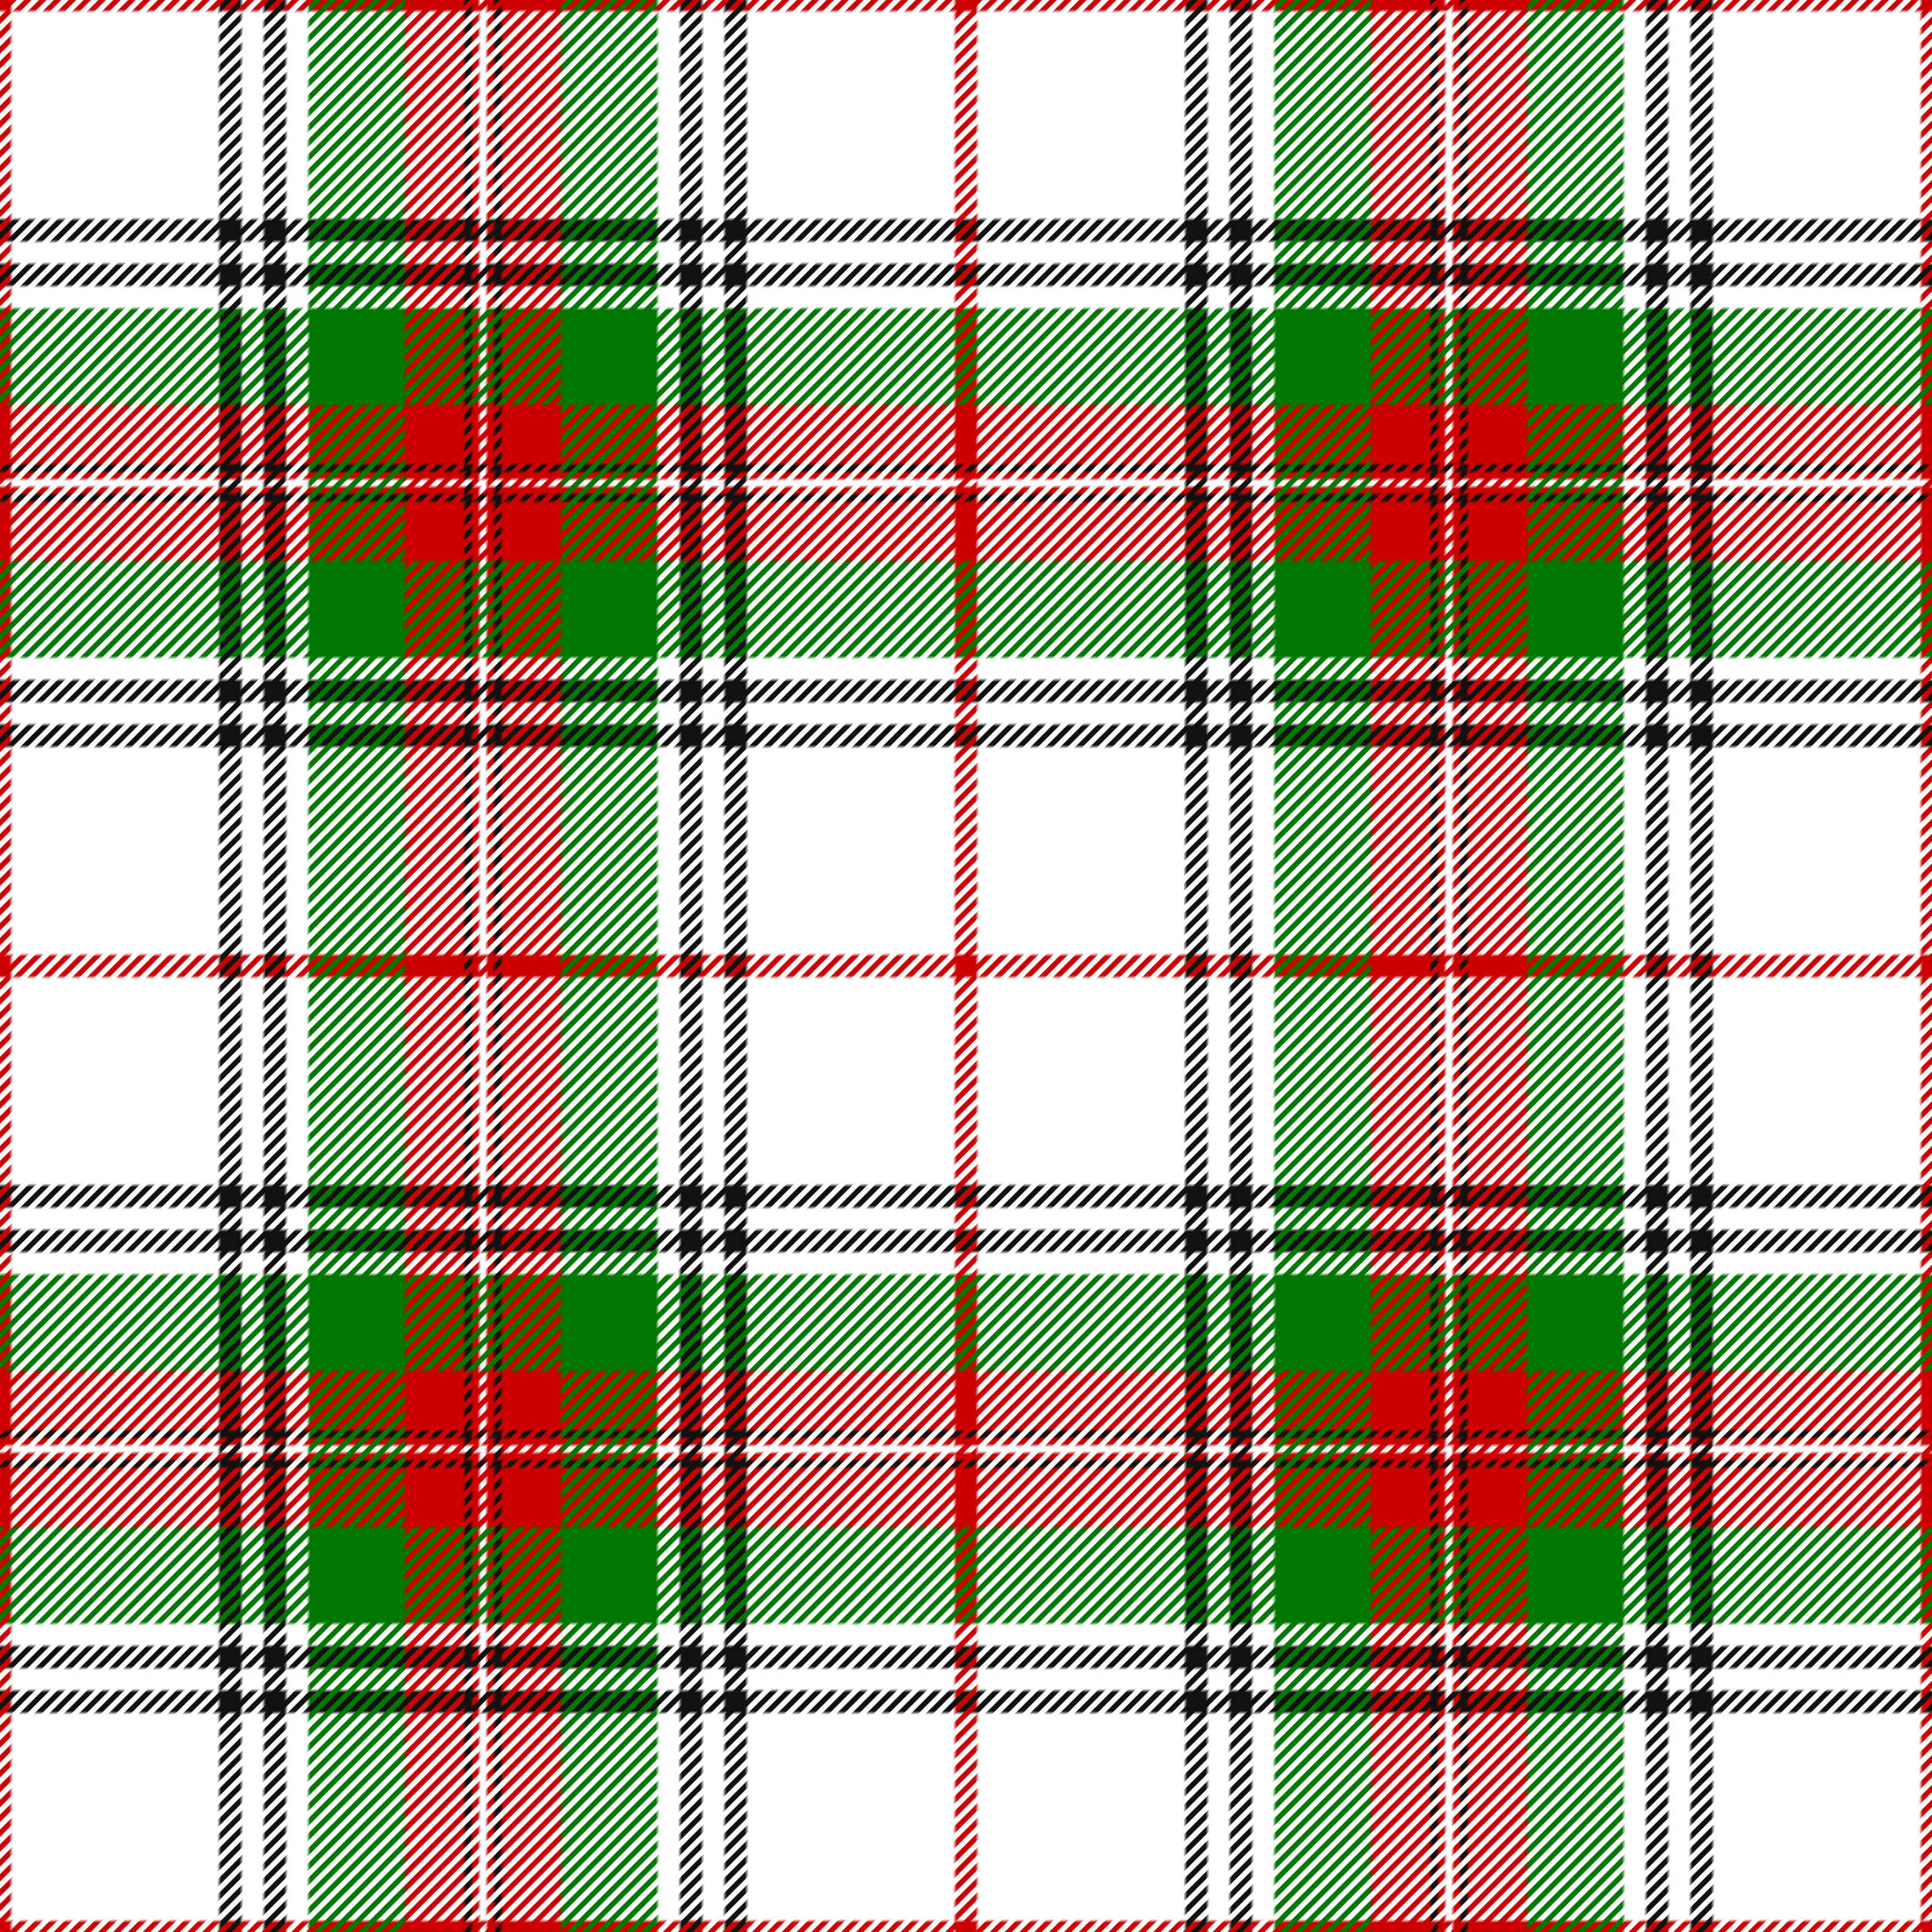
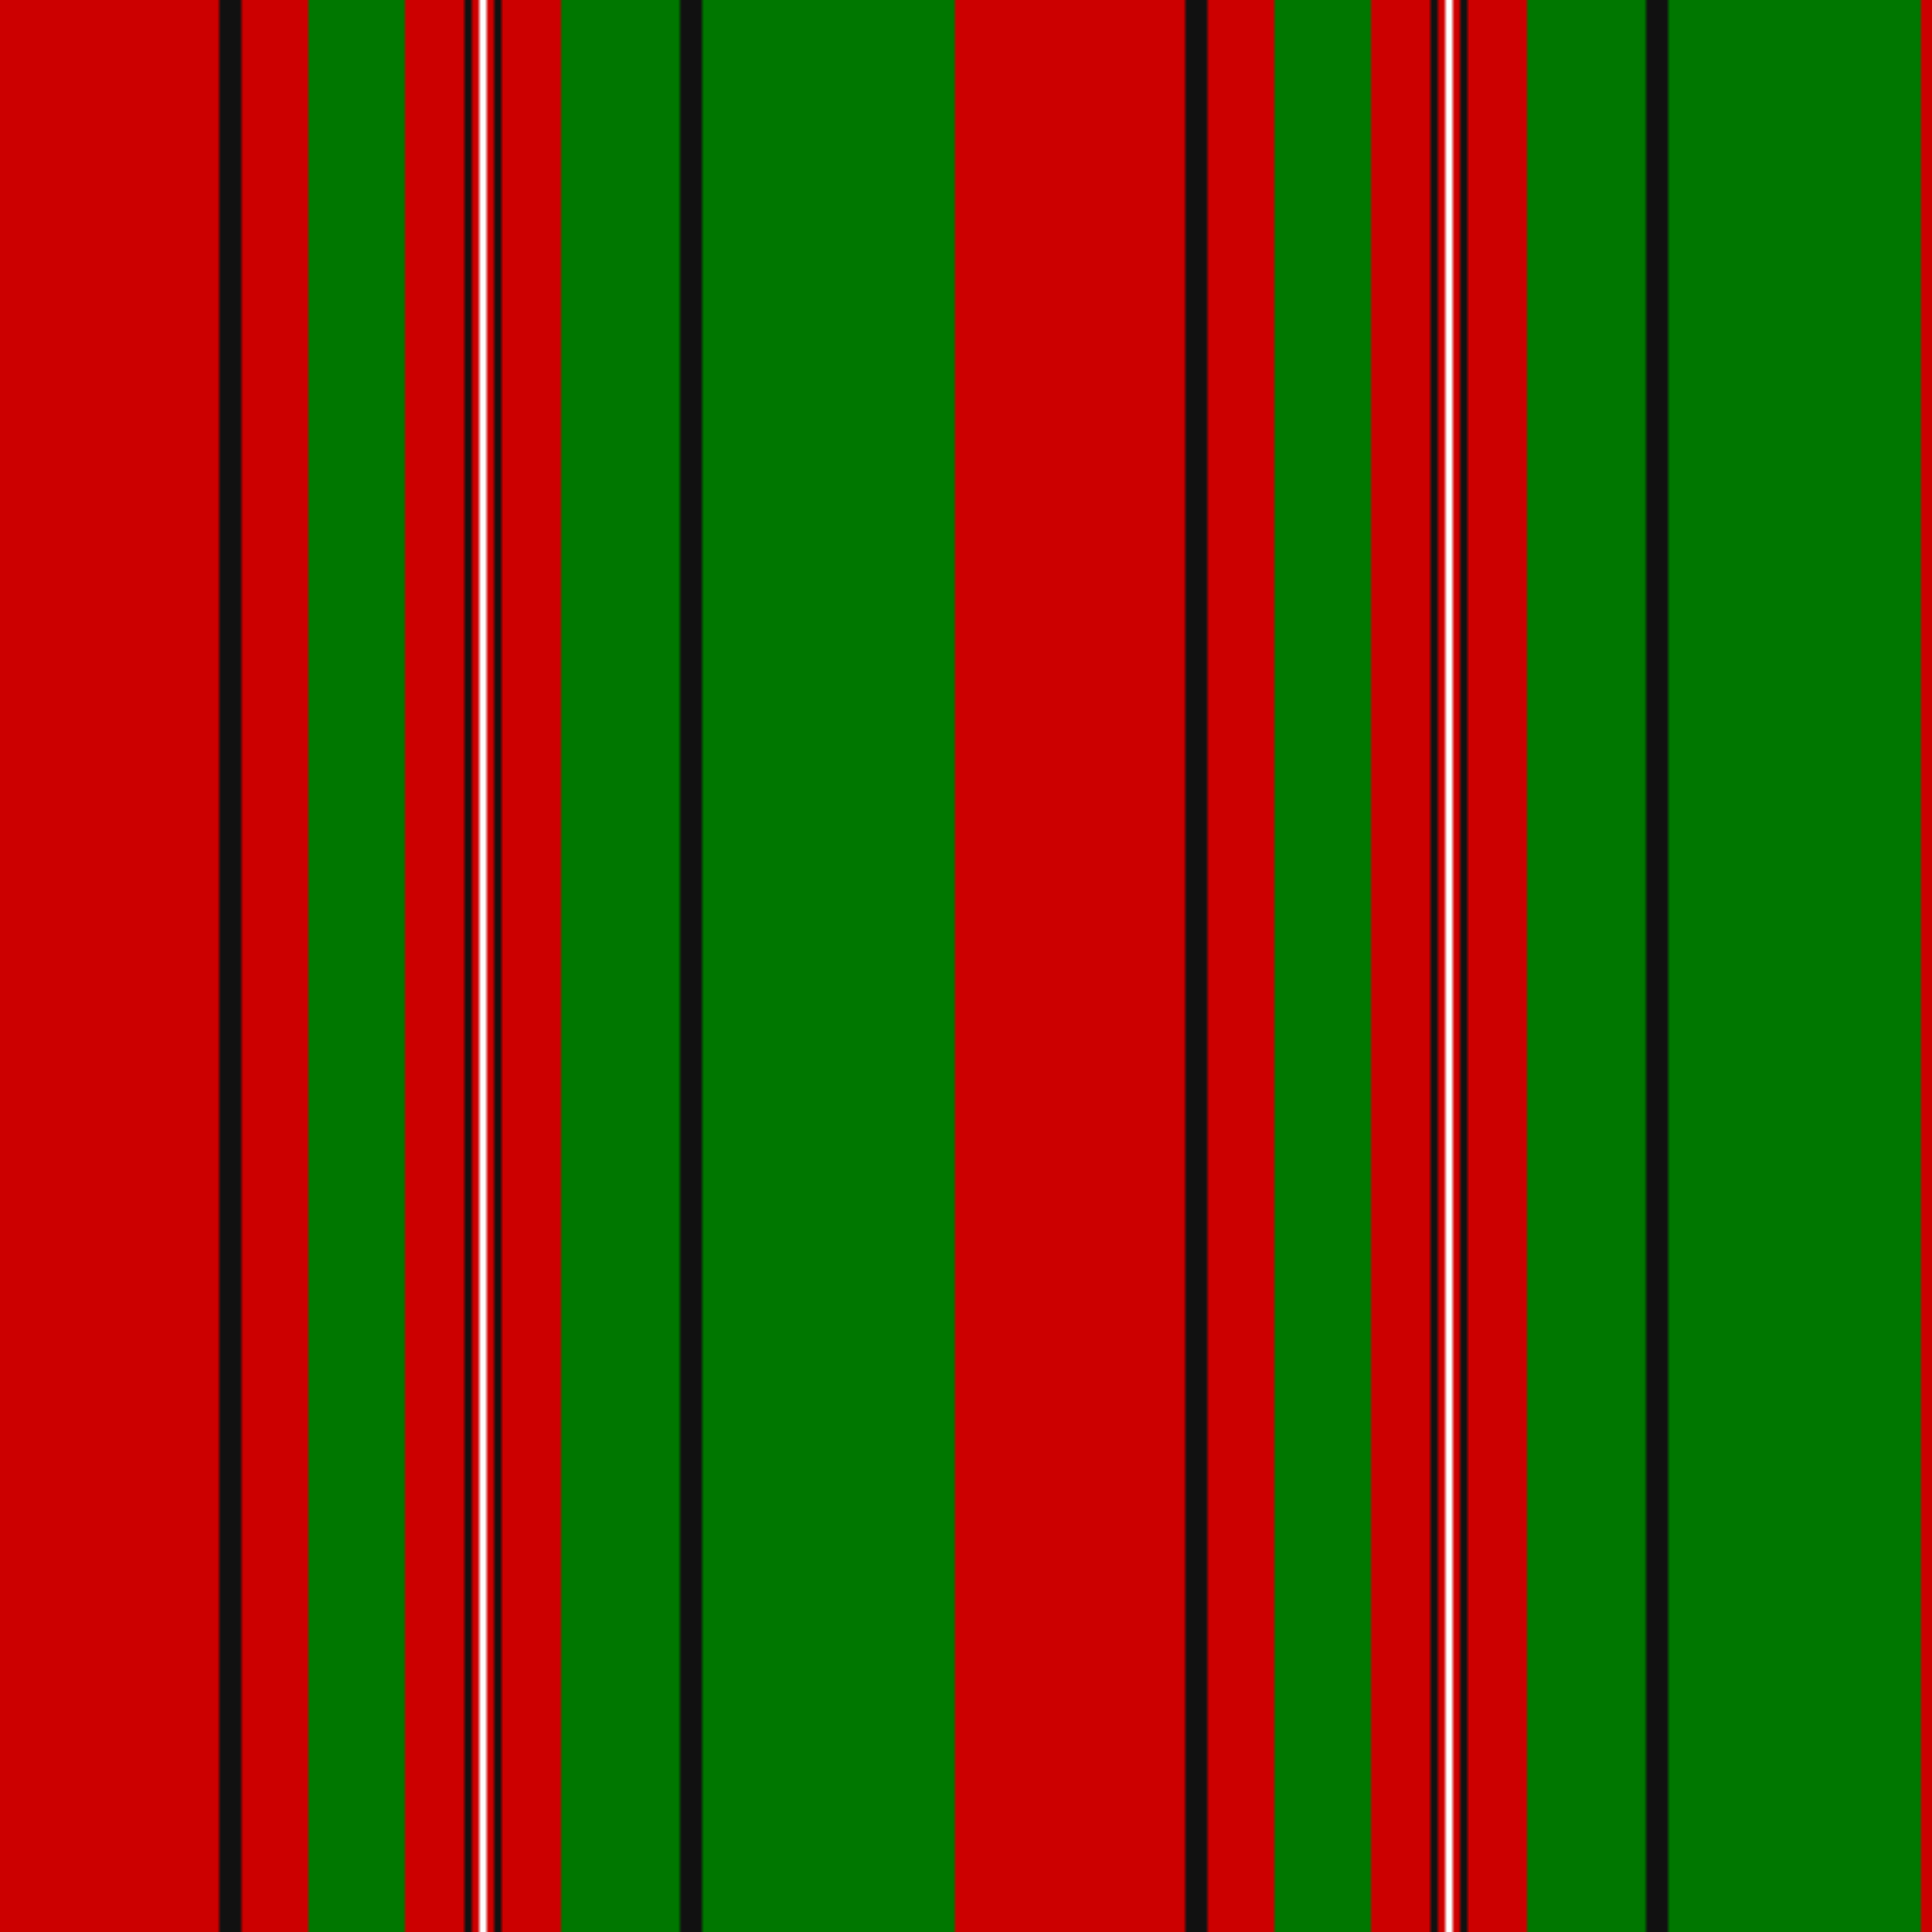
<svg xmlns="http://www.w3.org/2000/svg" xmlns:xlink="http://www.w3.org/1999/xlink" width="520" height="520" viewBox="0 0 520 520">
  <defs>
    <pattern id="v" width="260" height="260" patternUnits="userSpaceOnUse">
      <rect x="0" width="260" height="260" fill="#c00" />
-       <rect x="3" width="106" height="260" fill="#fff" />
      <rect x="59" width="6" height="260" fill="#111" />
-       <rect x="71" width="6" height="260" fill="#111" />
      <rect x="83" width="26" height="260" fill="#070" />
      <rect x="125" width="2" height="260" fill="#111" />
      <rect x="129" width="2" height="260" fill="#fff" />
      <rect x="133" width="2" height="260" fill="#111" />
      <rect x="151" width="106" height="260" fill="#070" />
-       <rect x="177" width="80" height="260" fill="#fff" />
      <rect x="183" width="6" height="260" fill="#111" />
-       <rect x="195" width="6" height="260" fill="#111" />
    </pattern>
    <pattern id="h" xlink:href="#v" patternTransform="rotate(90)" />
  </defs>
  <rect fill="url(#v)" width="520" height="520" />
-   <path stroke="url(#h)" stroke-width="736" stroke-dasharray="1.414" d="M-0.75 -0.75L520.0 520.0" />
</svg>